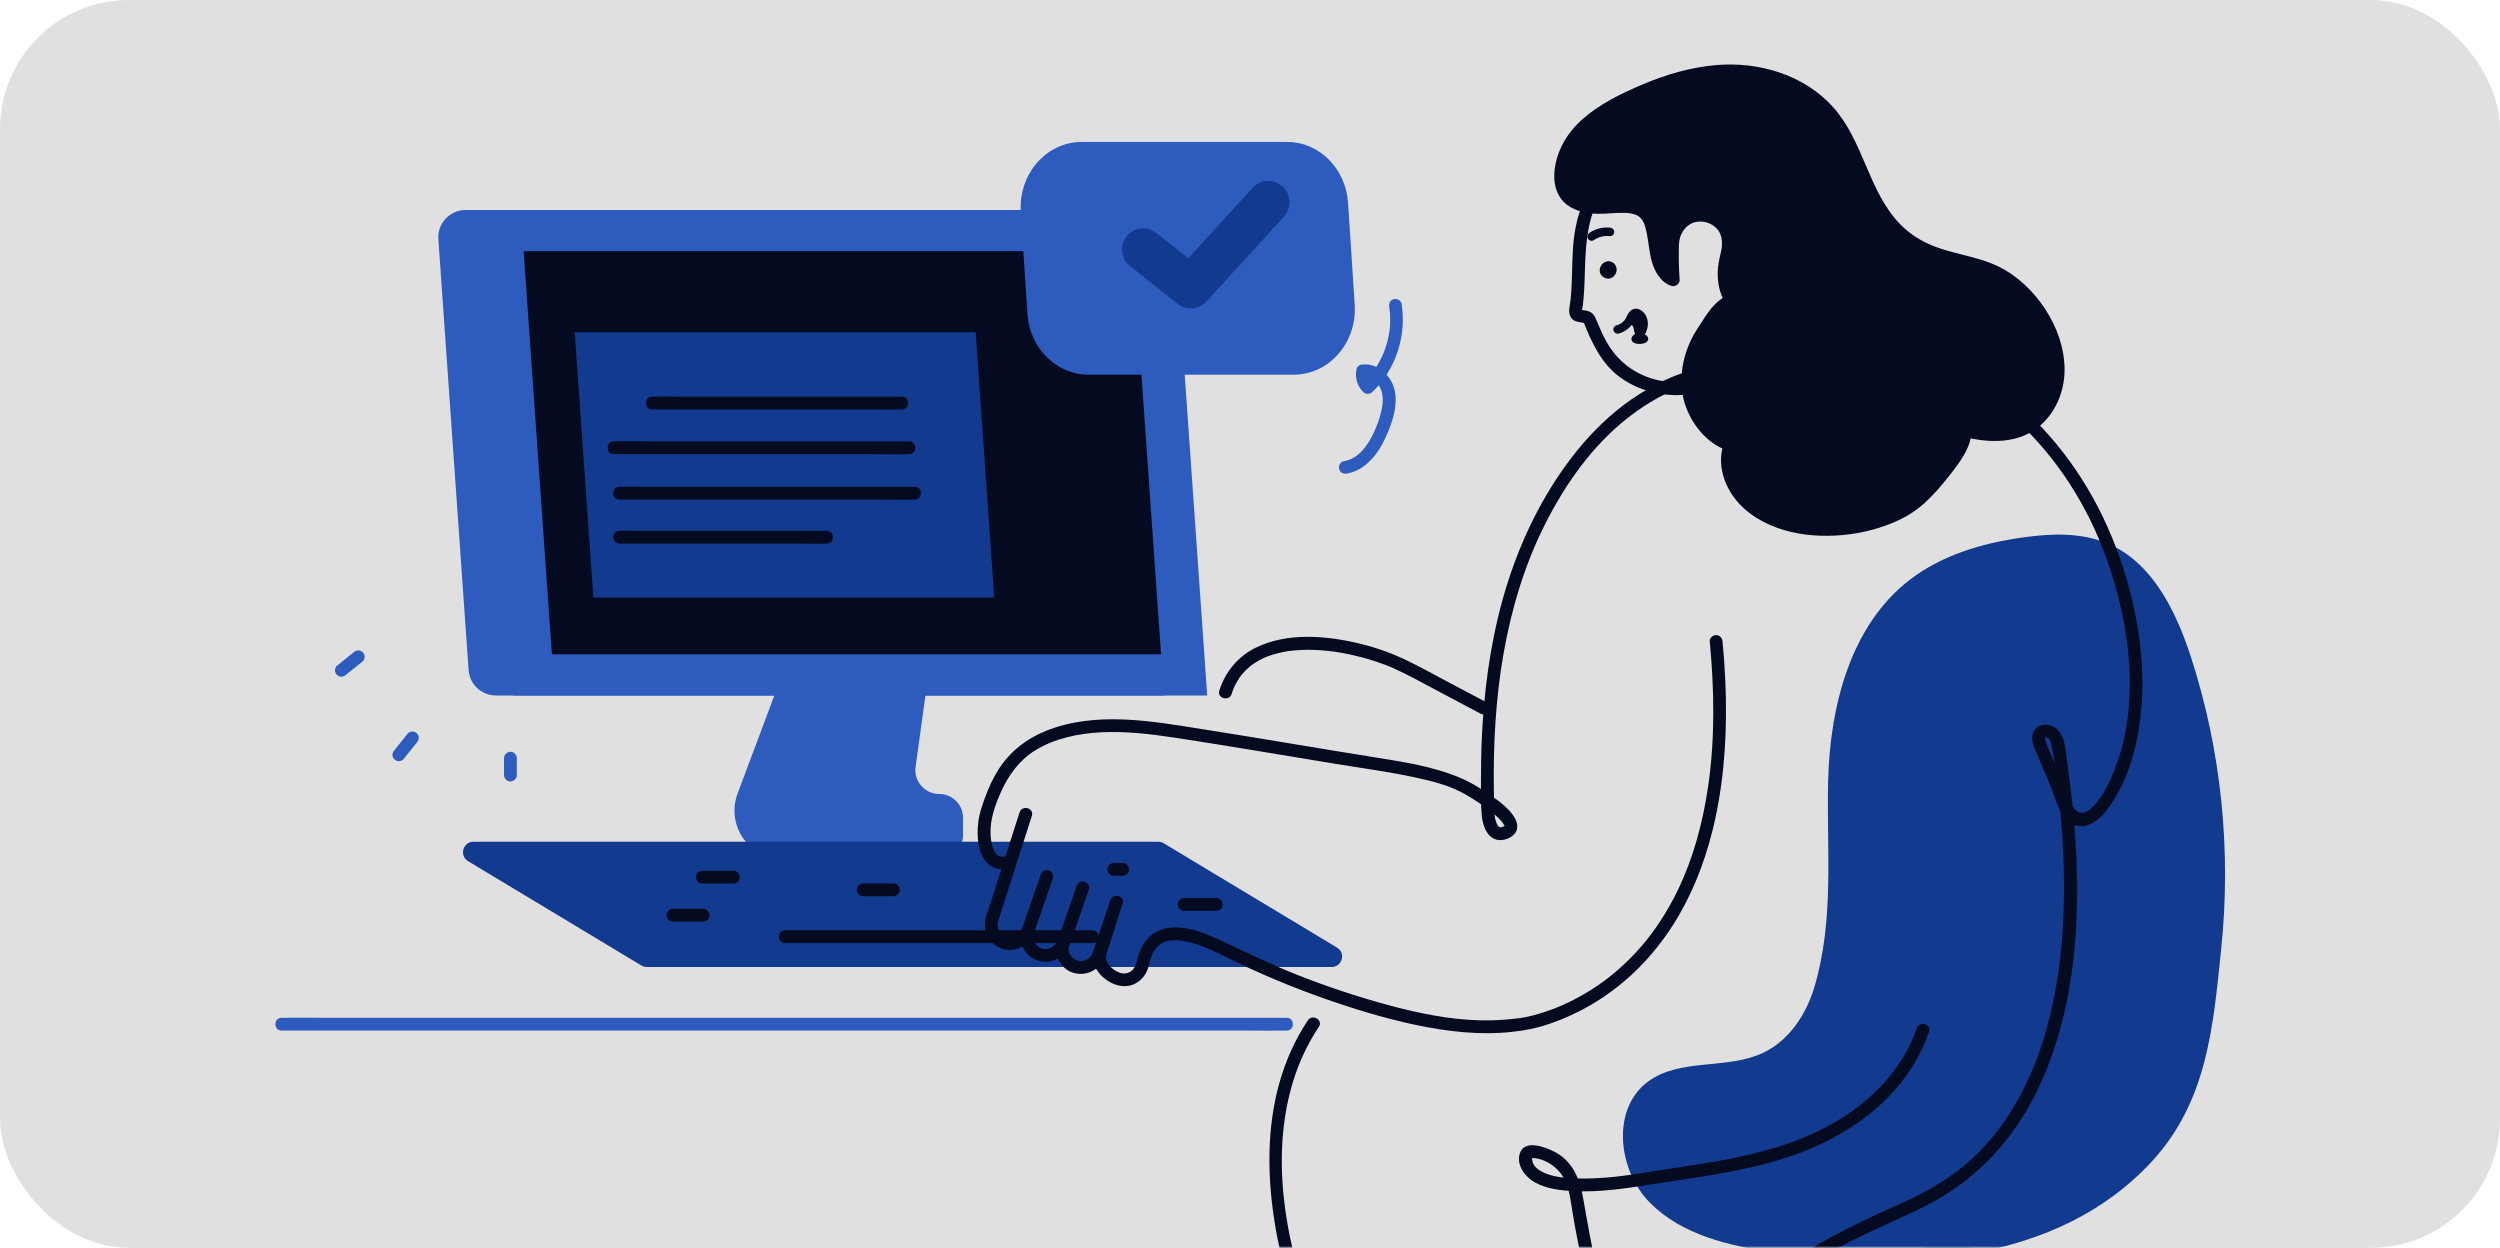
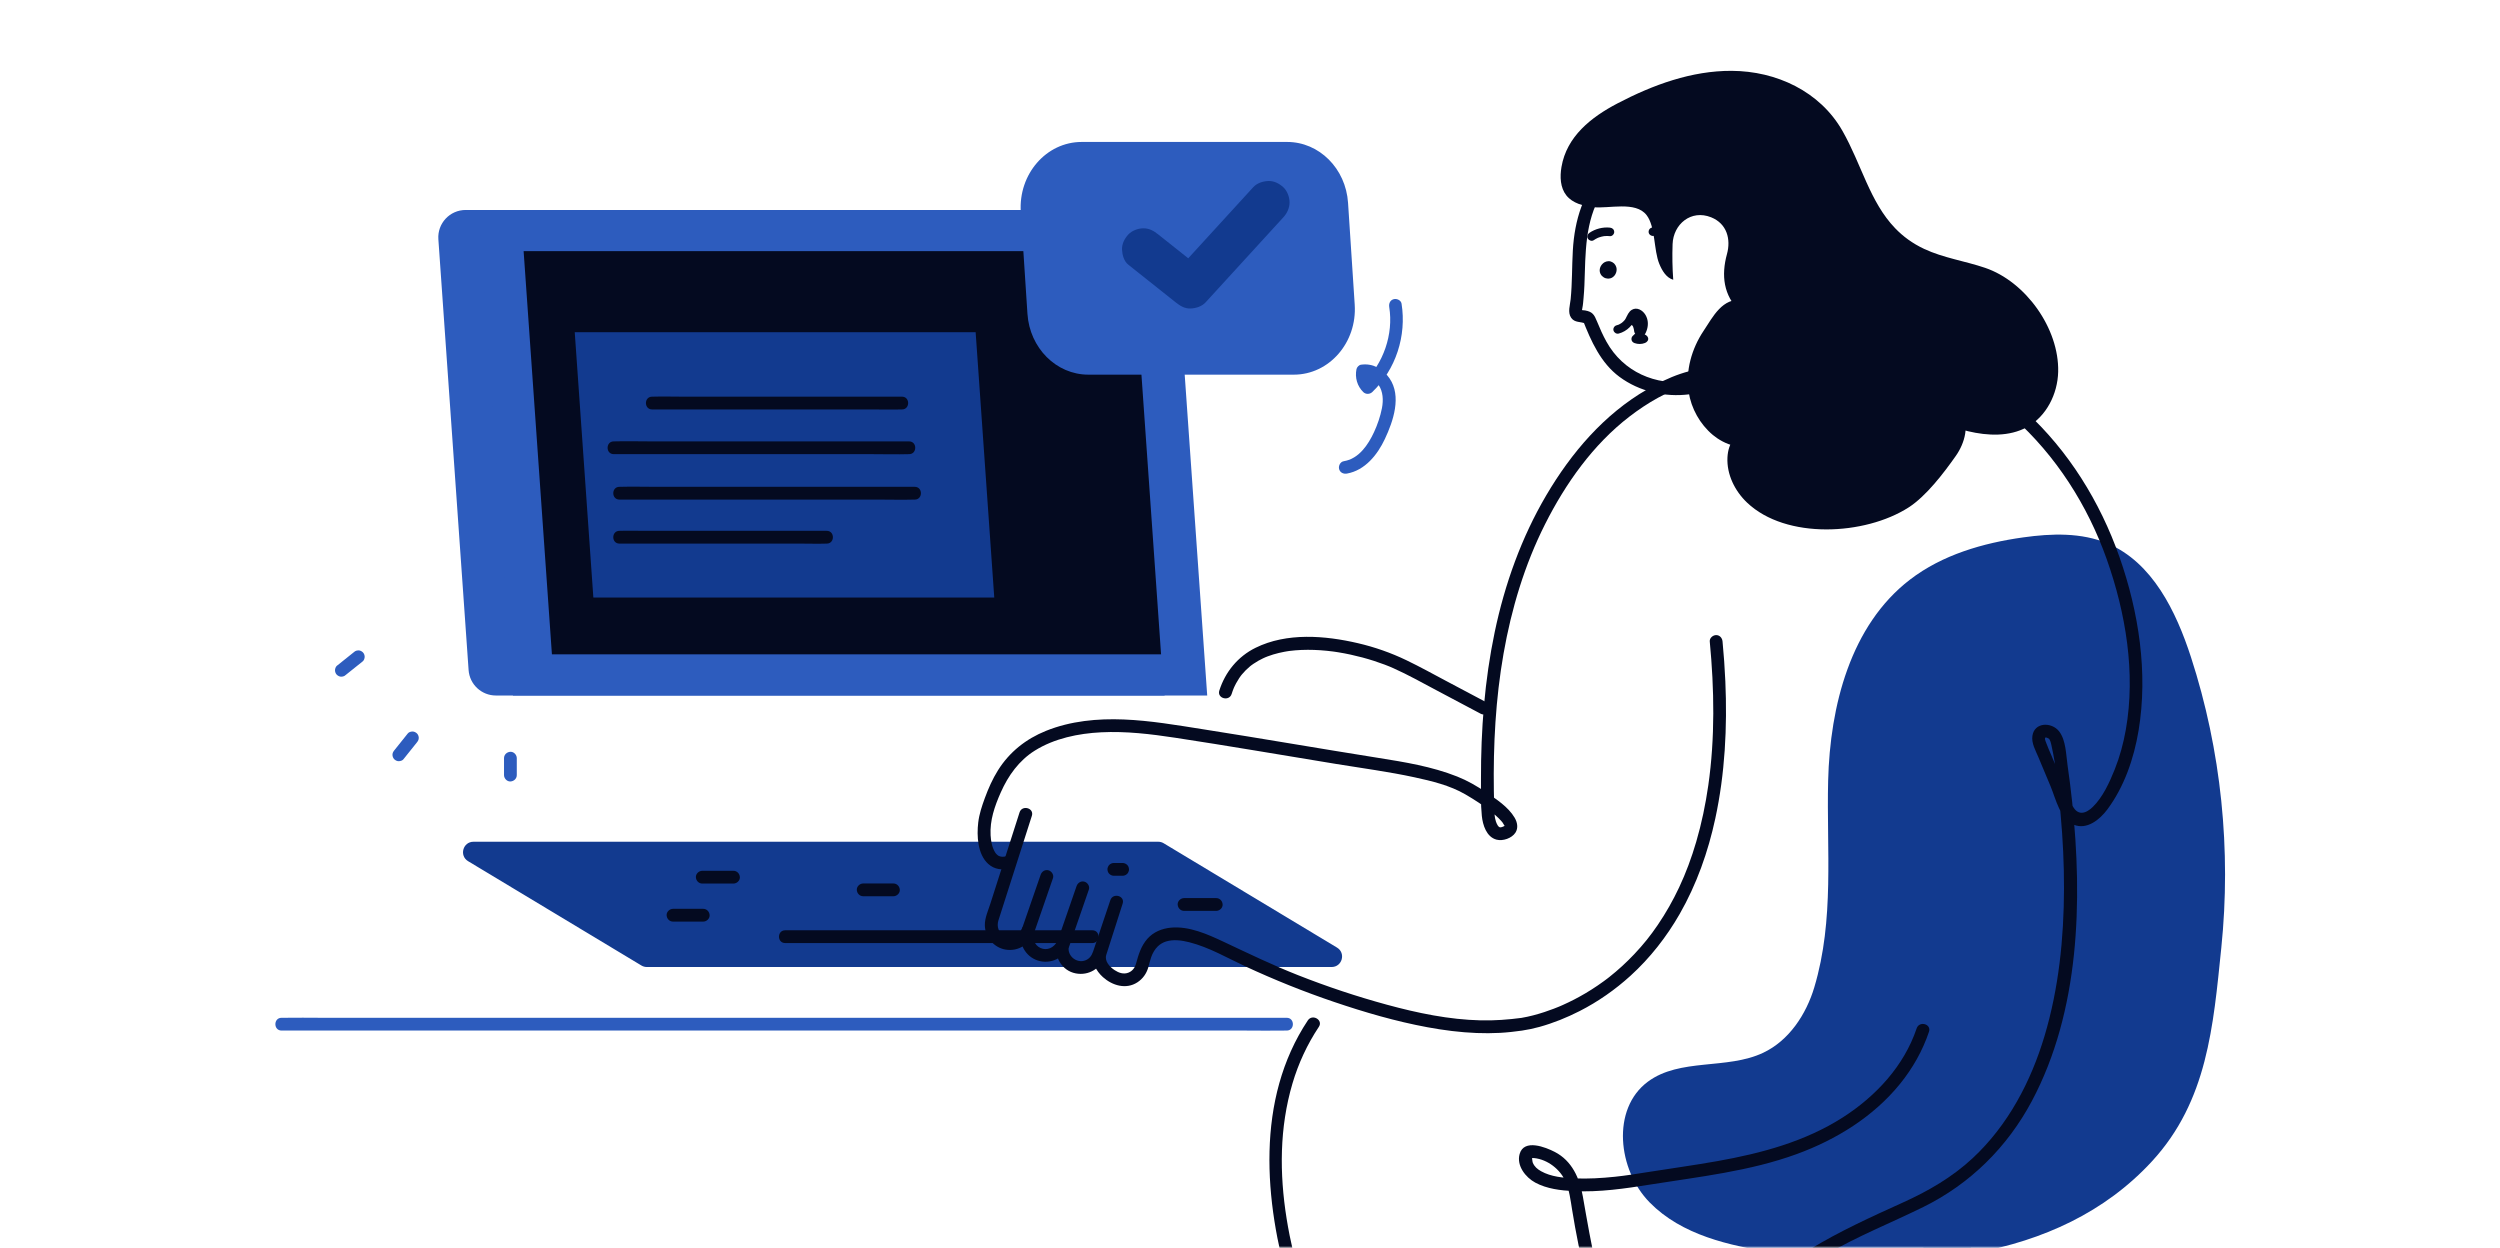
<svg xmlns="http://www.w3.org/2000/svg" width="581" height="290" viewBox="0 0 581 290" fill="none">
-   <rect width="581" height="290" rx="30" fill="#E0E0E0" />
  <mask id="mask0_300_561" style="mask-type:alpha" maskUnits="userSpaceOnUse" x="0" y="0" width="581" height="290">
    <rect width="581" height="290" rx="30" fill="#133A8F" />
  </mask>
  <g mask="url(#mask0_300_561)">
-     <path d="M185.75 146.196L171.398 184.467C170.927 185.723 170.686 187.053 170.686 188.395V188.395C170.686 194.572 175.694 199.581 181.872 199.581H218.268C221.327 199.581 223.807 197.101 223.807 194.042V190.055C223.807 186.996 221.327 184.516 218.268 184.516V184.516C214.909 184.516 212.323 181.55 212.782 178.222L217.2 146.196" fill="#2D5CBE" />
    <path d="M270.658 161.637H115.248C111.907 161.637 109.135 159.053 108.902 155.721L101.876 55.604C101.618 51.925 104.533 48.797 108.222 48.797H262.739L270.658 161.637V161.637Z" fill="#2D5CBE" />
    <path d="M280.556 161.637H119.215L111.296 48.797H272.638L280.556 161.637V161.637Z" fill="#2D5CBE" />
    <path d="M269.833 152.069H128.265L121.689 58.366H263.257L269.833 152.069V152.069Z" fill="#040A20" />
    <path d="M231.066 138.871H137.896L133.568 77.202H226.738L231.066 138.871V138.871Z" fill="#123A8F" />
    <path d="M300.683 87.07H252.931C245.482 87.07 239.301 80.892 238.779 72.923L237.231 49.268C236.655 40.468 243.157 32.99 251.383 32.99H299.135C306.585 32.99 312.765 39.169 313.287 47.138L314.835 70.793C315.411 79.592 308.909 87.07 300.683 87.07Z" fill="#2D5CBE" />
    <path d="M309.464 224.734H150.325C149.883 224.734 149.449 224.614 149.07 224.386L108.788 200.138C106.676 198.867 107.577 195.621 110.043 195.621H269.182C269.624 195.621 270.058 195.742 270.436 195.97L310.718 220.217C312.831 221.489 311.929 224.734 309.463 224.734H309.464Z" fill="#123A8F" />
    <path d="M509.178 152.709C516.23 174.414 518.565 197.604 516.229 220.295C514.349 238.557 513.017 255.837 500.167 269.837C478.136 293.842 442.188 295.522 412.341 291.088C401.859 289.531 390.802 287.009 383.38 279.446C375.958 271.882 374.446 257.728 382.946 251.4C390.413 245.839 401.341 248.647 409.758 244.667C415.755 241.831 419.745 235.792 421.648 229.436C426.352 213.721 424.465 197.532 424.861 181.434C425.29 164.042 430.078 145.303 443.876 134.706C451.388 128.936 460.823 126.202 470.203 124.887C476.792 123.963 483.737 123.724 489.86 126.327C500.214 130.73 505.701 142.008 509.178 152.709L509.178 152.709Z" fill="#123A8F" />
    <path d="M182.473 219.167H253.869C255.78 219.167 255.783 216.198 253.869 216.198H182.473C180.562 216.198 180.559 219.167 182.473 219.167V219.167Z" fill="#040A20" />
    <path d="M440.447 53.057C442.254 54.931 444.433 56.561 447.171 57.846C451.651 59.948 456.646 60.652 461.332 62.243C470.746 65.441 478.567 76.318 478.319 86.414C478.192 91.56 475.582 96.78 471.073 99.262C466.967 101.522 461.927 101.302 457.368 100.217C456.065 99.907 454.636 99.418 454.036 98.222C453.436 97.025 454.547 95.163 455.789 95.662C457.776 98.743 456.647 102.942 454.539 105.941C451.735 109.93 447.637 115.316 443.54 117.941C433.435 124.416 415.096 125.428 406.024 116.814C403.17 114.104 401.268 110.25 401.46 106.32C401.537 104.729 401.98 103.101 403.026 101.9C404.072 100.699 405.802 100.019 407.317 100.51C407.536 100.58 407.767 100.694 407.853 100.907C407.935 101.115 407.853 101.35 407.752 101.549C405.691 105.603 400.47 103.1 398.056 101.077C395.075 98.579 393.037 94.935 392.446 91.094C391.685 86.141 393.148 81.036 395.902 76.91C398.107 73.606 400.263 69.137 405.007 69.716C405.882 69.823 406.79 70.146 407.31 70.858C407.829 71.571 407.767 72.737 407.01 73.189C406.151 73.702 405.066 73.07 404.349 72.373C400.524 68.652 399.989 63.993 401.349 59.036C402.288 55.613 401.357 51.983 397.67 50.501C392.999 48.623 388.876 52.114 388.71 56.729C388.611 59.493 388.661 62.262 388.86 65.021C387.234 64.544 386.271 62.895 385.624 61.329C384.296 58.117 384.758 52.709 382.665 49.993C380.105 46.672 373.887 48.547 370.299 48.144C367.975 47.882 365.494 47.25 364.033 45.424C362.589 43.619 362.499 41.075 362.888 38.797C364.097 31.704 369.791 27.23 375.886 24.038C384.122 19.725 393.142 16.417 402.438 16.464C412.812 16.516 422.949 21.219 428.181 30.407C432.614 38.194 434.538 46.93 440.447 53.057V53.057Z" fill="#040A20" />
-     <path d="M439.397 54.107C441.621 56.395 444.278 58.215 447.206 59.48C450.364 60.844 453.7 61.632 457.013 62.514C459.905 63.284 462.434 64.052 464.935 65.604C467.188 67.003 469.135 68.763 470.885 70.835C474.217 74.779 476.596 79.987 476.821 85.079C477.05 90.269 474.758 95.726 469.969 98.168C466.986 99.688 463.39 99.773 460.142 99.259C458.689 99.029 456.891 98.833 455.76 98.015C455.648 97.934 455.415 97.712 455.318 97.472C455.441 97.777 455.346 97.196 455.355 97.559C455.353 97.47 455.433 97.126 455.356 97.401C455.369 97.355 455.539 96.979 455.4 97.233C455.442 97.152 455.49 97.074 455.542 96.999C455.446 97.122 455.455 97.122 455.568 96.998L455.467 97.071C455.617 96.988 455.609 96.984 455.444 97.06C455.854 97.144 454.954 96.944 455.395 97.093L454.507 96.411C455.26 97.617 455.47 99.002 455.282 100.347C455.055 101.966 454.401 103.455 453.515 104.811C451.703 107.583 449.595 110.247 447.338 112.667C445.241 114.916 443.035 116.708 440.28 118.075C439.992 118.218 439.701 118.356 439.408 118.49C439.271 118.552 439.134 118.613 438.996 118.673C438.927 118.704 438.858 118.734 438.789 118.764C438.935 118.701 438.788 118.764 438.725 118.79C438.085 119.055 437.437 119.298 436.782 119.523C435.458 119.977 434.108 120.352 432.741 120.655C427.34 121.851 421.404 121.937 416.034 120.5C413.396 119.793 411.218 118.88 408.939 117.292C408.371 116.897 408.144 116.724 407.561 116.209C406.966 115.685 406.407 115.12 405.895 114.515C404.897 113.335 404.077 111.931 403.575 110.483C402.709 107.988 402.277 103.775 404.939 102.224C405.464 101.918 406.125 101.765 406.582 101.851C406.657 101.866 406.763 101.918 406.838 101.917C407.315 101.904 406.216 100.998 406.47 100.799C406.369 100.878 406.27 101.155 406.196 101.272C406.156 101.334 406.114 101.397 406.069 101.455C406.089 101.43 406.188 101.311 406.078 101.432C405.957 101.568 405.83 101.692 405.693 101.813C405.565 101.925 405.716 101.794 405.736 101.78C405.683 101.816 405.631 101.853 405.576 101.885C405.467 101.948 405.357 102.008 405.245 102.066C405.048 102.167 405.465 101.996 405.254 102.059C405.194 102.077 405.136 102.099 405.076 102.117C404.936 102.159 404.794 102.188 404.65 102.217C404.479 102.251 404.714 102.21 404.733 102.208C404.648 102.215 404.564 102.223 404.479 102.227C404.35 102.233 404.221 102.234 404.092 102.231C403.961 102.227 403.83 102.215 403.699 102.206C403.41 102.187 403.636 102.198 403.697 102.208C403.608 102.193 403.519 102.178 403.431 102.16C403.138 102.102 402.849 102.026 402.565 101.936C402.432 101.894 402.299 101.849 402.168 101.801C402.102 101.777 402.036 101.751 401.97 101.728C401.719 101.638 402.016 101.753 401.869 101.689C401.319 101.448 400.787 101.165 400.276 100.849C400.034 100.701 399.797 100.544 399.566 100.38C399.465 100.308 399.365 100.234 399.265 100.16C399.529 100.356 399.171 100.082 399.106 100.028C398.455 99.484 397.851 98.884 397.298 98.242C395.233 95.849 393.971 92.744 393.767 89.584C393.543 86.105 394.404 82.625 396.044 79.56C396.754 78.235 397.615 76.989 398.431 75.727C398.803 75.153 399.185 74.586 399.59 74.035C399.663 73.935 399.807 73.749 400.009 73.51C400.231 73.248 400.462 72.993 400.706 72.751C401.588 71.875 402.372 71.355 403.645 71.169C403.42 71.202 403.794 71.162 403.86 71.159C404.019 71.15 404.179 71.148 404.338 71.152C404.763 71.162 404.893 71.169 405.311 71.283C405.586 71.358 405.812 71.451 405.968 71.585C406.034 71.641 406.094 71.706 406.151 71.771C406.118 71.733 406.087 71.682 406.144 71.796C406.174 71.857 406.154 71.858 406.161 71.901C406.168 71.939 406.17 71.928 406.176 71.968C406.16 71.871 406.201 71.998 406.131 72.046C406.113 72.058 406.257 71.913 406.26 71.907C406.316 71.808 406.434 71.971 406.208 71.888C406.328 71.932 405.996 71.773 405.969 71.757C405.343 71.409 404.81 70.753 404.348 70.179C403.404 69.006 402.796 67.719 402.446 66.277C402.112 64.901 402.077 63.406 402.267 61.879C402.442 60.466 403.013 58.849 403.143 57.319C403.404 54.237 402.019 51.177 399.284 49.633C396.41 48.012 392.931 48.156 390.333 50.22C389.139 51.169 388.295 52.476 387.763 53.894C387.15 55.529 387.187 57.313 387.177 59.033C387.166 61.031 387.235 63.028 387.375 65.021C388.002 64.544 388.628 64.067 389.255 63.589C389.089 63.536 388.946 63.475 388.711 63.322C388.578 63.236 388.448 63.121 388.255 62.917C387.938 62.582 387.675 62.164 387.415 61.674C386.964 60.825 386.679 59.937 386.465 58.909C386.008 56.718 385.905 54.459 385.319 52.294C384.768 50.254 383.701 48.313 381.715 47.38C379.742 46.453 377.507 46.426 375.37 46.532C373.502 46.624 371.451 46.862 369.704 46.577C367.581 46.23 365.368 45.497 364.573 43.424C363.753 41.286 364.228 38.766 364.982 36.632C365.649 34.742 366.874 32.863 368.256 31.372C371.487 27.884 375.783 25.632 380.1 23.592C385.155 21.205 390.492 19.322 396.026 18.436C405.346 16.943 415.363 18.863 422.328 25.38C429.688 32.266 431.088 43.102 436.928 51.129C437.688 52.173 438.504 53.174 439.397 54.107C440.72 55.491 442.818 53.389 441.496 52.008C434.18 44.358 433.101 32.84 426.073 24.963C419.315 17.39 408.825 14.294 398.913 15.118C392.927 15.616 387.162 17.326 381.651 19.662C376.815 21.712 371.915 24.091 367.924 27.564C364.181 30.822 361.527 35.276 361.227 40.302C361.057 43.149 361.937 45.955 364.301 47.686C366.251 49.114 368.947 49.654 371.325 49.687C373.409 49.717 375.482 49.396 377.567 49.47C378.608 49.507 379.137 49.566 380.191 49.935C380.781 50.142 381.378 50.646 381.773 51.328C382.072 51.845 382.102 51.946 382.276 52.478C382.443 52.988 382.572 53.511 382.682 54.036C382.925 55.203 383.072 56.389 383.242 57.569C383.57 59.837 384.039 62.147 385.389 64.059C386.176 65.173 387.151 66.03 388.465 66.453C389.34 66.734 390.411 65.965 390.345 65.021C390.231 63.411 390.163 61.799 390.149 60.186C390.142 59.417 390.146 58.649 390.162 57.881C390.175 57.261 390.193 56.375 390.266 55.983C390.315 55.721 390.376 55.461 390.452 55.205C390.496 55.054 390.546 54.905 390.599 54.757C390.7 54.477 390.651 54.613 390.624 54.678C390.732 54.419 390.865 54.168 391.008 53.925C391.072 53.816 391.138 53.708 391.208 53.603C391.218 53.587 391.474 53.228 391.33 53.416C391.628 53.028 391.989 52.664 392.375 52.365C392.158 52.533 392.549 52.253 392.551 52.252C392.654 52.184 392.759 52.121 392.865 52.06C392.971 51.999 393.08 51.943 393.189 51.886C393.479 51.736 393.094 51.903 393.375 51.8C395.197 51.138 397.388 51.544 398.828 52.974C399.493 53.635 399.84 54.294 400.07 55.287C400.232 55.989 400.222 57.267 400.067 58.018C399.794 59.343 399.44 60.618 399.287 61.97C399.138 63.279 399.172 64.58 399.359 65.883C399.737 68.507 400.964 70.911 402.749 72.858C403.722 73.918 405.006 74.967 406.537 74.845C408.154 74.715 409.255 73.265 409.115 71.679C408.834 68.494 404.981 67.778 402.42 68.393C400.153 68.937 398.472 70.613 397.116 72.415C396.478 73.263 395.91 74.159 395.339 75.053C394.667 76.104 393.966 77.133 393.386 78.24C390.731 83.312 389.814 89.511 391.951 94.937C393.705 99.391 397.25 103.493 401.975 104.86C404.06 105.463 406.444 105.312 408.038 103.685C409.07 102.63 410.034 100.817 408.685 99.605C407.581 98.614 405.641 98.727 404.352 99.233C401.432 100.38 400.122 103.345 399.975 106.32C399.837 109.104 400.688 111.92 402.114 114.294C404.585 118.408 408.713 121.142 413.164 122.719C417.46 124.241 422.152 124.712 426.687 124.458C431.311 124.2 435.886 123.205 440.148 121.387C442.189 120.517 444.123 119.447 445.875 118.081C448.025 116.404 449.883 114.377 451.61 112.275C453.302 110.215 455.066 108.06 456.422 105.757C457.834 103.359 458.616 100.529 458.16 97.751C457.949 96.472 457.351 94.474 455.929 94.16C454.429 93.828 453.147 94.882 452.626 96.214C452.11 97.534 452.49 98.931 453.46 99.932C454.383 100.885 455.714 101.345 456.973 101.649C462.433 102.965 468.754 103.053 473.423 99.49C477.586 96.313 479.815 91.097 479.809 85.915C479.803 80.937 478.033 76.007 475.328 71.87C472.615 67.721 468.861 64.077 464.373 61.904C459.152 59.376 453.17 59.024 447.92 56.564C445.508 55.434 443.352 53.917 441.496 52.008C440.162 50.635 438.063 52.736 439.397 54.107L439.397 54.107Z" fill="#040A20" />
    <path d="M233.922 198.975C233.219 199.148 232.773 199.187 232.164 198.941C231.924 198.844 231.495 198.466 231.274 198.11C230.57 196.981 230.289 195.503 230.215 194.123C230.028 190.653 231.129 187.419 232.594 184.123C234.323 180.233 236.819 176.748 240.467 174.458C245.026 171.594 250.612 170.452 255.925 170.187C261.68 169.9 267.432 170.588 273.112 171.451C279.219 172.379 285.317 173.371 291.412 174.375C297.786 175.425 304.157 176.498 310.531 177.544C316.603 178.541 322.732 179.342 328.748 180.648C332.727 181.512 336.963 182.531 340.516 184.592C342.654 185.833 344.906 187.291 346.706 188.754C347.248 189.194 347.778 189.652 348.275 190.144C348.474 190.341 348.669 190.543 348.856 190.753C348.943 190.851 349.028 190.951 349.112 191.052C349.257 191.227 348.981 190.871 349.111 191.047C349.158 191.111 349.206 191.174 349.25 191.241C349.371 191.426 349.48 191.613 349.587 191.806C349.753 192.104 349.528 191.619 349.605 191.855C349.627 191.921 349.744 192.25 349.658 192C349.569 191.739 349.634 192.054 349.649 192.089C349.685 192.174 349.647 191.698 349.64 192.039C349.642 191.919 349.702 191.728 349.652 191.968C349.718 191.648 349.843 191.922 349.629 191.959C349.593 191.965 349.88 191.857 349.564 191.985C349.455 192.029 349.264 192.131 349.495 192.035C349.263 192.131 348.917 192.282 348.666 192.277C348.182 192.265 347.821 191.416 347.656 190.934C347.309 189.916 347.296 188.89 347.263 187.825C347.221 186.497 347.191 185.168 347.171 183.839C347.014 173.152 347.576 162.412 349.428 151.874C351.254 141.484 354.312 131.264 359.07 121.827C363.846 112.355 370.201 103.346 378.668 96.826C382.809 93.638 387.543 90.872 392.562 89.339C395.005 88.593 397.501 88.368 400.042 88.591C402.381 88.796 404.672 89.363 406.975 89.798C409.49 90.274 412.03 90.602 414.594 90.572C416.503 90.55 416.509 87.58 414.594 87.603C409.272 87.665 404.241 85.774 398.955 85.55C393.202 85.307 387.682 87.675 382.789 90.501C372.796 96.272 365.166 105.232 359.368 115.082C353.586 124.903 349.703 135.765 347.37 146.899C345.018 158.121 344.151 169.623 344.178 181.076C344.185 183.897 344.092 186.799 344.376 189.608C344.589 191.729 345.453 194.517 347.791 195.134C349.269 195.523 351.345 194.816 352.192 193.501C352.896 192.408 352.622 191.084 351.998 190.028C350.521 187.53 347.729 185.712 345.376 184.132C343.208 182.677 341.057 181.419 338.625 180.457C332.729 178.125 326.429 177.104 320.198 176.114C313.408 175.036 306.627 173.908 299.845 172.779C293.085 171.654 286.322 170.541 279.552 169.475C273.458 168.517 267.351 167.458 261.176 167.207C255.065 166.957 248.799 167.549 243.086 169.852C238.436 171.727 234.602 174.757 231.927 179.023C230.663 181.039 229.695 183.236 228.878 185.467C228.199 187.321 227.573 189.181 227.341 191.147C226.976 194.242 227.178 198.522 229.664 200.774C231.077 202.053 232.904 202.284 234.711 201.838C236.566 201.381 235.78 198.517 233.922 198.975V198.975L233.922 198.975Z" fill="#040A20" />
    <path d="M236.942 188.805C235.584 193.053 234.226 197.3 232.868 201.547C231.969 204.356 231.071 207.165 230.173 209.974C229.672 211.54 228.851 213.34 228.876 215.012C228.918 217.775 230.987 220.26 233.735 220.694C236.667 221.158 239.305 219.46 240.298 216.708C239.343 216.445 238.389 216.182 237.434 215.918C236.584 218.727 237.921 221.829 240.634 223.018C243.471 224.261 246.844 223.067 248.239 220.288C247.334 219.907 246.429 219.525 245.525 219.144C244.904 222.272 246.732 225.589 250.001 226.216C253.005 226.793 255.771 225.1 256.79 222.256C257.827 219.363 258.747 216.423 259.725 213.51C260.118 212.338 260.511 211.166 260.904 209.994C259.95 209.731 258.995 209.467 258.041 209.204C257.169 211.931 256.298 214.658 255.427 217.385C255.014 218.677 254.576 219.963 254.188 221.262C253.533 223.455 254.708 225.635 256.324 227.086C258.507 229.045 261.697 230.01 264.332 228.291C265.576 227.479 266.438 226.275 266.85 224.852C267.085 224.039 267.257 223.211 267.545 222.414C267.893 221.449 268.393 220.598 269.086 219.923C269.6 219.422 270.321 219.007 270.965 218.807C272.671 218.278 274.565 218.514 276.392 218.978C280.996 220.148 285.166 222.604 289.459 224.6C296.164 227.717 303.038 230.477 310.041 232.848C317.135 235.25 324.383 237.373 331.755 238.734C335.518 239.43 339.332 239.92 343.158 240.071C344.969 240.142 346.784 240.136 348.594 240.039C350.261 239.949 352.293 239.722 353.693 239.514C355.074 239.309 356.428 239.025 357.775 238.651C360.996 237.756 364.126 236.491 367.103 234.974C371.387 232.79 375.367 230.001 378.926 226.769C383.469 222.642 387.306 217.733 390.356 212.413C394.301 205.531 396.97 197.949 398.638 190.21C400.889 179.771 401.434 169.003 400.971 158.354C400.836 155.258 400.612 152.166 400.318 149.08C400.242 148.282 399.69 147.595 398.834 147.595C398.09 147.595 397.272 148.277 397.349 149.08C398.405 160.174 398.591 171.462 397.007 182.517C396.372 186.949 395.459 191.344 394.2 195.641C393.117 199.338 391.811 202.875 390.23 206.231C388.796 209.274 387.136 212.213 385.239 214.993C383.553 217.465 381.964 219.46 379.813 221.738C378.004 223.654 376.058 225.44 373.989 227.072C373.863 227.172 373.736 227.271 373.609 227.369C373.87 227.167 373.586 227.386 373.488 227.461C373.236 227.65 372.984 227.839 372.73 228.025C372.262 228.367 371.788 228.702 371.309 229.028C370.372 229.667 369.415 230.275 368.439 230.852C366.73 231.861 364.965 232.773 363.152 233.579C362.962 233.663 362.772 233.746 362.582 233.828C362.384 233.914 362.331 233.934 362.587 233.827C362.471 233.875 362.356 233.924 362.241 233.972C361.862 234.127 361.482 234.279 361.099 234.425C360.384 234.699 359.663 234.957 358.936 235.196C357.198 235.767 355.425 236.243 353.62 236.55C353.296 236.605 353.253 236.603 353.697 236.544C350.508 236.966 347.338 237.208 344.118 237.132C336.724 236.956 329.44 235.436 322.326 233.497C315.31 231.586 308.4 229.284 301.635 226.618C295.753 224.3 290.095 221.563 284.381 218.875C280.647 217.119 276.342 215.185 272.109 215.587C270.033 215.784 268.045 216.593 266.644 218.184C265.198 219.826 264.593 221.825 264.032 223.89C263.766 224.87 263.2 225.684 262.215 226.056C261.099 226.478 260.004 226.09 259.054 225.47C257.871 224.697 256.637 223.349 257.102 221.892C258.101 218.765 259.1 215.638 260.1 212.511C260.368 211.672 260.636 210.833 260.904 209.994C261.489 208.165 258.645 207.402 258.041 209.204C257.257 211.54 256.474 213.875 255.69 216.211C255.22 217.613 254.749 219.014 254.279 220.416C253.944 221.415 253.678 222.368 252.706 222.961C250.605 224.241 247.91 222.342 248.388 219.933C248.696 218.381 246.475 217.194 245.674 218.789C244.953 220.227 243.32 221.03 241.781 220.299C240.4 219.642 239.87 218.119 240.298 216.708C240.858 214.857 238.074 214.143 237.434 215.918C236.863 217.502 234.984 218.275 233.466 217.534C232.086 216.86 231.593 215.346 232.022 213.934C232.428 212.598 232.873 211.273 233.298 209.943C235.006 204.603 236.714 199.263 238.421 193.923C238.883 192.48 239.344 191.037 239.805 189.595C240.389 187.77 237.523 186.989 236.942 188.805V188.805H236.942Z" fill="#040A20" />
    <path d="M248.497 219.907C249.827 216.059 251.158 212.211 252.488 208.364C252.677 207.818 252.866 207.272 253.054 206.726C253.316 205.968 252.755 205.102 252.017 204.899C251.201 204.675 250.454 205.176 250.191 205.936C248.861 209.784 247.53 213.632 246.2 217.48C246.011 218.026 245.822 218.572 245.633 219.118C245.371 219.876 245.933 220.741 246.67 220.944C247.487 221.169 248.234 220.668 248.497 219.907V219.907V219.907Z" fill="#040A20" />
    <path d="M240.151 217.269C241.482 213.421 242.812 209.573 244.143 205.725C244.332 205.179 244.52 204.633 244.709 204.087C244.971 203.329 244.41 202.464 243.672 202.261C242.856 202.037 242.109 202.537 241.846 203.298C240.515 207.146 239.185 210.994 237.854 214.842C237.666 215.387 237.477 215.933 237.288 216.479C237.026 217.237 237.587 218.103 238.325 218.306C239.141 218.53 239.888 218.029 240.151 217.269V217.269V217.269Z" fill="#040A20" />
    <path d="M345.607 163.305C342.448 161.63 339.288 159.954 336.128 158.278C333.05 156.646 329.996 154.951 326.855 153.44C323.257 151.709 319.492 150.389 315.605 149.481C307.949 147.691 299.054 146.964 291.787 150.55C287.687 152.574 284.75 156.146 283.372 160.486C282.792 162.312 285.658 163.093 286.235 161.276C286.387 160.798 286.554 160.325 286.747 159.861C286.638 160.124 286.752 159.854 286.781 159.789C286.828 159.69 286.872 159.59 286.919 159.491C287.03 159.257 287.146 159.026 287.269 158.798C287.488 158.391 287.726 157.995 287.982 157.61C288.097 157.439 288.215 157.27 288.336 157.104C288.366 157.064 288.618 156.741 288.4 157.015C288.475 156.92 288.551 156.825 288.629 156.732C289.189 156.057 289.814 155.435 290.489 154.875C290.581 154.799 290.673 154.725 290.766 154.651C290.725 154.684 290.525 154.826 290.748 154.666C290.924 154.539 291.098 154.409 291.278 154.286C291.654 154.028 292.042 153.787 292.439 153.562C292.787 153.365 293.142 153.181 293.503 153.009C293.721 152.905 293.941 152.806 294.163 152.71C293.848 152.846 294.494 152.582 294.599 152.542C295.449 152.221 296.322 151.959 297.206 151.746C297.616 151.648 298.029 151.56 298.444 151.482C298.654 151.443 298.864 151.406 299.074 151.371C299.201 151.351 299.328 151.331 299.455 151.312C299.54 151.299 299.625 151.287 299.71 151.275C299.55 151.296 299.526 151.299 299.636 151.285C300.568 151.165 301.505 151.088 302.444 151.049C304.413 150.967 306.388 151.046 308.349 151.242C308.842 151.292 309.335 151.35 309.827 151.413C309.519 151.373 310.142 151.458 310.236 151.471C310.502 151.51 310.769 151.552 311.035 151.595C312 151.751 312.962 151.934 313.918 152.142C315.743 152.538 317.549 153.022 319.326 153.595C320.146 153.859 320.96 154.142 321.766 154.447C322.112 154.578 322.456 154.714 322.8 154.853C322.913 154.899 323.391 155.099 323.04 154.95C323.304 155.063 323.567 155.177 323.83 155.294C327.236 156.817 330.502 158.653 333.796 160.4C337.234 162.223 340.671 164.046 344.108 165.869C344.817 166.245 345.723 166.049 346.14 165.337C346.533 164.665 346.318 163.682 345.607 163.305V163.305L345.607 163.305Z" fill="#040A20" />
    <path d="M445.432 238.99C442.498 247.725 435.968 254.746 428.311 259.659C419.5 265.312 409.331 268.023 399.12 269.844C393.613 270.826 388.067 271.572 382.543 272.456C380.053 272.854 377.754 273.223 375.292 273.479C372.195 273.802 369.069 273.988 365.956 273.857C363.352 273.747 360.422 273.481 358.141 272.189C357.261 271.69 356.613 271.148 356.222 270.213C356.113 269.952 356.098 269.31 356.015 268.945C356.04 269.053 355.906 269.166 355.805 269.181C355.982 269.155 356.211 269.104 356.549 269.139C359.677 269.465 362.607 271.76 363.835 274.581C364.724 276.622 364.994 278.886 365.344 281.063C365.785 283.81 366.283 286.547 366.835 289.274C367.938 294.715 369.255 300.112 370.758 305.457C376.88 327.216 386.032 348.05 396.61 367.987C399.356 373.161 402.179 378.292 404.986 383.433C407.605 388.23 410.168 393.03 413.096 397.649C415.817 401.939 418.636 406.186 420.918 410.733C423.044 414.97 425.029 419.871 424.736 424.699C424.454 429.344 421.802 433.473 418.81 436.875C415.423 440.727 411.49 444.131 407.356 447.157C398.896 453.347 389.478 458.066 380.013 462.501C374.88 464.905 366.283 468.037 361.893 462.548C360.825 461.213 360.277 459.522 360.014 457.854C359.587 455.145 359.701 452.299 359.85 449.571C360.169 443.738 361.117 437.936 361.012 432.082C360.83 421.957 357.201 412.405 352.554 403.539C347.823 394.514 342.259 385.956 337.475 376.956C331.973 366.606 326.725 356.121 321.737 345.513C316.803 335.019 311.992 324.428 307.782 313.62C300.299 294.412 294.338 272.278 300.359 251.835C301.741 247.144 303.796 242.713 306.502 238.638C307.562 237.042 304.991 235.553 303.938 237.14C291.745 255.502 293.801 279.187 299.726 299.366C303.107 310.884 307.863 321.952 312.727 332.907C317.69 344.086 322.94 355.138 328.47 366.049C331.235 371.503 334.064 376.927 336.973 382.306C339.437 386.863 342.131 391.289 344.761 395.751C350.01 404.658 355.158 413.895 357.189 424.143C358.315 429.827 358.107 435.528 357.58 441.267C357.049 447.06 356.137 453.157 357.202 458.942C357.849 462.451 359.858 465.678 363.154 467.229C366.362 468.739 370.017 468.707 373.432 468.02C377.787 467.144 381.782 464.966 385.747 463.054C390.675 460.677 395.549 458.174 400.253 455.376C404.921 452.599 409.413 449.516 413.581 446.028C417.514 442.737 421.337 439.064 424.162 434.754C426.923 430.539 428.268 425.692 427.467 420.674C426.649 415.55 424.401 410.714 421.875 406.226C419.266 401.59 416.24 397.21 413.49 392.659C410.47 387.664 407.819 382.429 405.021 377.307C393.525 356.266 382.978 334.773 375.762 311.845C374.013 306.287 372.456 300.668 371.123 294.996C369.803 289.377 368.851 283.717 367.849 278.037C367.104 273.816 365.333 269.78 361.346 267.716C359.201 266.606 354.172 264.6 353.162 268.188C352.396 270.911 354.553 273.627 356.797 274.838C359.493 276.293 362.707 276.671 365.72 276.816C371.702 277.103 377.647 276.225 383.536 275.287C394.97 273.465 406.625 272.2 417.567 268.204C426.723 264.86 435.393 259.522 441.576 251.878C444.51 248.251 446.808 244.207 448.296 239.78C448.906 237.964 446.039 237.185 445.432 238.99V238.99H445.432Z" fill="#040A20" />
    <path d="M293.845 318.122C285.208 328.599 278.928 340.766 270.828 351.637C266.854 356.97 262.365 362.191 256.869 366.011C250.243 370.616 242.426 373.006 234.928 375.761C231.26 377.109 227.567 378.523 224.11 380.358C221.177 381.916 218.562 384.137 217.832 387.524C216.441 393.98 220.741 400.235 225.267 404.36C229.999 408.674 235.63 411.802 240.746 415.61C247.156 420.381 253.669 425.033 260.973 428.357C268 431.556 276.494 434.61 284.053 431.441C290.12 428.897 294.245 423.603 297.876 418.337C307.476 404.412 318.232 391.36 329.282 378.566C352.034 352.221 376.227 326.821 403.876 305.542C410.458 300.477 417.279 295.703 424.454 291.513C431.725 287.267 439.468 284.209 446.996 280.497C457.879 275.131 466.51 266.58 472.205 255.882C483.338 234.964 484.004 209.436 481.571 186.38C481.273 183.556 480.916 180.738 480.509 177.927C480.147 175.421 480.143 172.034 478.542 169.972C476.827 167.765 472.804 167.777 472.33 171.011C472.078 172.723 473.07 174.411 473.708 175.935C474.661 178.213 475.614 180.491 476.566 182.769C477.749 185.597 478.758 190.343 481.919 191.657C484.991 192.935 487.991 190.464 489.725 188.142C493.68 182.847 495.933 176.236 497.007 169.771C499.238 156.341 497.042 142.2 492.565 129.446C488.065 116.627 480.71 104.737 470.647 95.539C465.621 90.945 459.948 87.027 453.778 84.135C450.691 82.689 447.492 81.471 444.21 80.544C441.275 79.716 438.291 79.018 435.506 77.742C429.621 75.048 426.701 70.181 426.29 63.77C426.026 59.65 426.409 55.522 425.535 51.451C424.862 48.316 423.58 45.277 421.864 42.571C414.742 31.339 401.383 26.525 388.66 29.951C382.684 31.559 377.027 34.786 372.82 39.353C367.932 44.66 365.94 51.085 365.527 58.192C365.307 61.974 365.396 65.772 365.02 69.545C364.885 70.899 364.277 72.607 365.131 73.844C365.981 75.076 367.341 74.66 368.507 75.228L367.825 74.341C369.754 79.254 371.997 84.346 376.367 87.58C380.973 90.987 386.936 92.363 392.583 91.64C394.453 91.4 394.476 88.428 392.583 88.67C384.711 89.678 377.237 86.425 373.343 79.416C372.498 77.895 371.792 76.302 371.139 74.691C370.507 73.13 370.093 72.45 368.372 72.144C368.125 72.1 367.685 72.117 367.488 72.009C367.807 72.184 367.402 73.197 367.738 71.608C367.901 70.831 367.949 69.999 368.023 69.209C368.203 67.272 368.261 65.326 368.314 63.383C368.515 56.024 368.933 48.86 373.699 42.87C377.594 37.974 383.192 34.555 389.187 32.885C401.929 29.333 415.468 35.06 421.044 47.279C422.522 50.517 423.123 53.943 423.207 57.484C423.3 61.379 423.097 65.315 424.151 69.11C425.587 74.279 429.182 78.086 434.007 80.306C439.532 82.85 445.633 83.727 451.201 86.206C457.288 88.918 462.92 92.611 467.89 97.045C477.829 105.913 485.173 117.449 489.607 129.971C494.024 142.443 496.363 156.399 494.046 169.553C493.485 172.734 492.639 175.877 491.438 178.877C490.257 181.824 488.669 185.298 486.36 187.537C484.694 189.152 482.88 189.593 481.689 187.32C480.683 185.397 479.966 183.263 479.129 181.26C478.326 179.342 477.524 177.424 476.722 175.506C476.333 174.577 475.887 173.648 475.556 172.697C475.397 172.24 474.717 170.838 476.082 171.62C476.499 171.859 476.684 172.907 476.777 173.32C477.947 178.523 478.407 184.013 478.89 189.316C479.411 195.045 479.69 200.799 479.674 206.553C479.641 218.069 478.461 229.679 475.156 240.744C471.978 251.387 466.662 261.499 458.471 269.137C453.699 273.588 448.149 276.789 442.228 279.469C434.803 282.83 427.489 286.16 420.512 290.406C406.86 298.714 394.342 308.941 382.382 319.5C369.814 330.597 357.957 342.481 346.557 354.768C335.178 367.032 324.121 379.646 313.577 392.637C308.42 398.991 303.214 405.397 298.533 412.115C294.883 417.353 291.535 423.304 286.125 426.956C278.987 431.775 270.715 429.398 263.403 426.21C256.384 423.149 250.026 418.839 243.902 414.287C238.815 410.506 233.241 407.295 228.413 403.181C226.034 401.154 223.831 398.87 222.322 396.11C220.601 392.961 219.485 388.463 222.089 385.468C224.421 382.786 228.593 381.399 231.794 380.121C235.48 378.647 239.244 377.379 242.966 376C249.625 373.534 256.107 370.669 261.609 366.098C271.537 357.848 278.299 346.239 285.2 335.522C288.573 330.285 291.977 325.035 295.944 320.222C297.151 318.758 295.062 316.646 293.844 318.122V318.122L293.845 318.122Z" fill="#040A20" />
    <path d="M384.627 54.708C384.698 54.669 384.771 54.636 384.843 54.599C384.951 54.544 384.64 54.675 384.755 54.636C384.788 54.625 384.821 54.611 384.855 54.599C385.007 54.546 385.163 54.505 385.321 54.476C385.358 54.47 385.491 54.451 385.321 54.473C385.135 54.497 385.32 54.474 385.35 54.472C385.421 54.465 385.492 54.461 385.564 54.459C385.613 54.458 386.026 54.435 386.047 54.482C386.045 54.479 385.793 54.441 385.943 54.469C385.978 54.476 386.014 54.482 386.049 54.489C386.128 54.505 386.206 54.524 386.284 54.545C386.362 54.567 386.439 54.591 386.514 54.618C386.548 54.63 386.581 54.647 386.615 54.656C386.587 54.648 386.406 54.56 386.527 54.618C386.672 54.689 386.813 54.761 386.949 54.85C386.978 54.87 387.007 54.891 387.037 54.91C387.147 54.984 386.987 54.874 386.966 54.852C387.025 54.916 387.104 54.968 387.168 55.029C387.546 55.383 388.198 55.431 388.568 55.029C388.921 54.644 388.971 54.007 388.568 53.629C387.248 52.389 385.217 52.128 383.628 52.999C383.174 53.248 382.989 53.912 383.273 54.353C383.57 54.814 384.141 54.974 384.627 54.708V54.708L384.627 54.708Z" fill="#040A20" />
    <path d="M373.039 62.11C372.051 63.304 373.887 64.479 374.566 63.227C375.153 62.146 373.901 61.07 373.039 62.11Z" fill="#040A20" />
    <path d="M372.339 61.41C372.21 61.568 372.073 61.731 371.988 61.919C371.933 62.04 371.876 62.163 371.838 62.291C371.799 62.422 371.786 62.57 371.771 62.702C371.75 62.883 371.78 63.069 371.813 63.245C371.845 63.413 371.921 63.577 371.999 63.727C372.157 64.028 372.422 64.279 372.706 64.459C373.001 64.646 373.351 64.737 373.697 64.752C373.741 64.754 373.785 64.753 373.829 64.749C373.957 64.737 374.091 64.723 374.217 64.691C374.387 64.648 374.558 64.577 374.706 64.482C375.036 64.272 375.32 63.968 375.478 63.607C375.534 63.479 375.596 63.349 375.633 63.213C375.671 63.069 375.689 62.91 375.702 62.766C375.719 62.566 375.69 62.358 375.646 62.165C375.633 62.108 375.615 62.053 375.593 61.999C375.543 61.874 375.495 61.742 375.424 61.626C375.355 61.514 375.27 61.411 375.186 61.31C375.15 61.266 375.109 61.225 375.065 61.188C374.83 60.993 374.639 60.874 374.347 60.776C374.159 60.712 373.943 60.682 373.745 60.702C373.432 60.732 373.183 60.792 372.904 60.945C372.693 61.06 372.494 61.225 372.339 61.41C372.242 61.5 372.174 61.606 372.134 61.729C372.072 61.847 372.044 61.974 372.049 62.11C372.049 62.353 372.157 62.643 372.339 62.81C372.527 62.983 372.775 63.112 373.039 63.1C373.288 63.089 373.572 63.009 373.739 62.81C373.808 62.728 373.883 62.653 373.968 62.587L373.768 62.742C373.837 62.691 373.91 62.647 373.989 62.612L373.752 62.712C373.824 62.682 373.897 62.661 373.974 62.65L373.711 62.685C373.783 62.676 373.854 62.675 373.927 62.684L373.663 62.648C373.739 62.659 373.811 62.679 373.881 62.708L373.645 62.608C373.715 62.638 373.779 62.676 373.84 62.722L373.639 62.568C373.704 62.619 373.762 62.677 373.812 62.743L373.658 62.542C373.709 62.611 373.75 62.683 373.784 62.762L373.684 62.525C373.717 62.607 373.74 62.691 373.753 62.779L373.718 62.516C373.729 62.609 373.73 62.701 373.719 62.794L373.754 62.531C373.739 62.639 373.71 62.743 373.669 62.844L373.769 62.608C373.724 62.711 373.669 62.808 373.601 62.898L373.755 62.697C373.701 62.767 373.639 62.829 373.569 62.884L373.77 62.729C373.709 62.774 373.645 62.812 373.576 62.841L373.812 62.742C373.742 62.77 373.669 62.79 373.593 62.801L373.857 62.766C373.778 62.775 373.699 62.775 373.621 62.766L373.884 62.801C373.792 62.789 373.703 62.764 373.617 62.728L373.853 62.828C373.772 62.792 373.696 62.748 373.626 62.694L373.826 62.849C373.756 62.794 373.694 62.732 373.64 62.662L373.794 62.862C373.747 62.799 373.707 62.731 373.676 62.658L373.775 62.894C373.747 62.824 373.726 62.752 373.715 62.676L373.751 62.939C373.74 62.86 373.74 62.781 373.75 62.702L373.715 62.965C373.727 62.879 373.75 62.795 373.783 62.714L373.683 62.95C373.728 62.846 373.786 62.749 373.854 62.659L373.7 62.859C373.712 62.843 373.725 62.826 373.739 62.81C373.835 62.721 373.903 62.614 373.943 62.492C374.005 62.374 374.034 62.247 374.029 62.11C374.029 61.867 373.921 61.578 373.739 61.41C373.55 61.237 373.302 61.109 373.039 61.12C372.792 61.132 372.502 61.211 372.339 61.41V61.41Z" fill="#040A20" />
    <path d="M381.789 77.791C381.661 77.843 381.532 77.89 381.398 77.923C381.332 77.939 381.263 77.955 381.195 77.964C381.333 77.946 381.149 77.96 381.099 77.961C381.03 77.962 380.961 77.959 380.892 77.957C380.725 77.95 381.012 77.984 380.848 77.954C380.695 77.927 380.548 77.881 380.402 77.828C380.547 78.379 380.693 78.931 380.838 79.482C382.603 77.956 383.707 75.301 382.375 73.132C381.737 72.095 380.417 71.302 379.242 71.999C378.486 72.448 378.197 73.288 377.808 74.022C377.766 74.101 377.721 74.178 377.673 74.254C377.654 74.285 377.633 74.314 377.611 74.343C377.692 74.232 377.596 74.356 377.559 74.4C377.373 74.615 377.17 74.812 376.95 74.992C376.826 75.093 377.056 74.917 376.925 75.009C376.86 75.054 376.796 75.099 376.73 75.142C376.611 75.218 376.488 75.289 376.363 75.354C376.307 75.383 376.25 75.41 376.193 75.438C376.099 75.483 376.292 75.408 376.126 75.466C375.976 75.518 375.828 75.567 375.674 75.607C375.174 75.739 374.82 76.32 374.983 76.824C375.15 77.34 375.664 77.657 376.201 77.516C377.157 77.264 378.039 76.745 378.734 76.043C379.034 75.739 379.317 75.399 379.518 75.021C379.668 74.737 379.792 74.44 379.943 74.156C380.014 74.024 380.104 73.903 380.175 73.772C380.065 73.975 380.144 73.81 380.206 73.746C380.234 73.717 380.269 73.691 380.296 73.661C380.381 73.566 380.146 73.787 380.242 73.709C380.424 73.558 380.11 73.793 380.25 73.704C380.283 73.683 380.343 73.632 380.24 73.703L380.171 73.714C380.249 73.718 380.258 73.716 380.196 73.708C380.082 73.634 380.459 73.844 380.261 73.728C380.301 73.752 380.341 73.775 380.38 73.8C380.507 73.879 380.292 73.713 380.401 73.817C380.481 73.893 380.56 73.969 380.627 74.056C380.528 73.927 380.693 74.177 380.715 74.215C380.737 74.255 380.86 74.524 380.801 74.373C380.848 74.493 380.886 74.617 380.917 74.743C380.94 74.837 380.96 74.933 380.974 75.029C380.95 74.861 380.976 75.156 380.978 75.205C380.981 75.319 380.975 75.433 380.971 75.548C380.971 75.553 380.959 75.715 380.969 75.612C380.979 75.5 380.946 75.748 380.941 75.771C380.915 75.899 380.882 76.025 380.843 76.15C380.828 76.196 380.813 76.242 380.796 76.288C380.787 76.316 380.706 76.513 380.77 76.368C380.672 76.59 380.552 76.804 380.42 77.008C380.384 77.062 380.348 77.116 380.311 77.169C380.301 77.183 380.193 77.328 380.242 77.265C380.306 77.183 380.179 77.34 380.166 77.356C380.123 77.406 380.08 77.455 380.037 77.503C379.85 77.709 379.649 77.9 379.439 78.082C379.177 78.308 379.096 78.724 379.184 79.045C379.282 79.399 379.543 79.615 379.875 79.737C380.647 80.019 381.554 80.012 382.315 79.7C382.792 79.504 383.185 79.033 383.006 78.482C382.858 78.022 382.302 77.58 381.789 77.791V77.791L381.789 77.791Z" fill="#040A20" />
-     <path d="M379.051 75.535C379.112 75.516 379.173 75.502 379.237 75.492L378.974 75.527C379.069 75.517 379.161 75.518 379.256 75.529L378.992 75.494C379.104 75.512 379.208 75.542 379.313 75.585L379.077 75.485C379.167 75.525 379.25 75.574 379.333 75.626C379.488 75.725 379.155 75.467 379.289 75.593C379.325 75.627 379.361 75.66 379.396 75.696C379.458 75.761 379.503 75.883 379.368 75.646C379.393 75.69 379.427 75.73 379.454 75.773C379.513 75.869 379.562 75.969 379.608 76.072L379.508 75.835C379.682 76.256 379.75 76.705 379.814 77.153C379.835 77.302 379.965 77.487 380.068 77.59C380.223 77.745 380.422 77.833 380.637 77.862C380.995 77.91 381.461 77.745 381.623 77.39C381.994 76.576 382.092 75.703 381.87 74.831C381.774 74.452 381.613 74.072 381.4 73.744C381.132 73.333 380.817 73.023 380.429 72.731C380.237 72.587 379.886 72.57 379.666 72.631C379.436 72.694 379.188 72.872 379.074 73.086C378.953 73.316 378.892 73.594 378.975 73.849C379.059 74.109 379.212 74.276 379.43 74.44C379.143 74.225 379.436 74.454 379.504 74.522C379.547 74.565 379.588 74.609 379.628 74.655C379.648 74.677 379.667 74.701 379.686 74.724C379.583 74.588 379.555 74.552 379.6 74.613C379.728 74.794 379.837 74.981 379.924 75.184L379.824 74.948C379.923 75.187 379.99 75.435 380.026 75.692L379.99 75.429C380.02 75.67 380.021 75.911 379.992 76.153L380.027 75.889C379.995 76.115 379.938 76.333 379.851 76.544L379.951 76.307C379.939 76.335 379.927 76.363 379.914 76.391C380.517 76.469 381.12 76.548 381.723 76.627C381.608 75.813 381.418 75.034 380.877 74.388C380.324 73.727 379.364 73.366 378.524 73.626C378.03 73.779 377.665 74.323 377.833 74.844C377.994 75.341 378.521 75.699 379.051 75.535V75.535L379.051 75.535Z" fill="#040A20" />
+     <path d="M379.051 75.535C379.112 75.516 379.173 75.502 379.237 75.492L378.974 75.527C379.069 75.517 379.161 75.518 379.256 75.529L378.992 75.494C379.104 75.512 379.208 75.542 379.313 75.585L379.077 75.485C379.167 75.525 379.25 75.574 379.333 75.626C379.488 75.725 379.155 75.467 379.289 75.593C379.325 75.627 379.361 75.66 379.396 75.696C379.458 75.761 379.503 75.883 379.368 75.646C379.393 75.69 379.427 75.73 379.454 75.773C379.513 75.869 379.562 75.969 379.608 76.072L379.508 75.835C379.682 76.256 379.75 76.705 379.814 77.153C379.835 77.302 379.965 77.487 380.068 77.59C380.223 77.745 380.422 77.833 380.637 77.862C380.995 77.91 381.461 77.745 381.623 77.39C381.994 76.576 382.092 75.703 381.87 74.831C381.774 74.452 381.613 74.072 381.4 73.744C381.132 73.333 380.817 73.023 380.429 72.731C380.237 72.587 379.886 72.57 379.666 72.631C379.436 72.694 379.188 72.872 379.074 73.086C378.953 73.316 378.892 73.594 378.975 73.849C379.059 74.109 379.212 74.276 379.43 74.44C379.143 74.225 379.436 74.454 379.504 74.522C379.547 74.565 379.588 74.609 379.628 74.655C379.648 74.677 379.667 74.701 379.686 74.724C379.583 74.588 379.555 74.552 379.6 74.613C379.728 74.794 379.837 74.981 379.924 75.184L379.824 74.948C379.923 75.187 379.99 75.435 380.026 75.692L379.99 75.429C380.02 75.67 380.021 75.911 379.992 76.153L380.027 75.889C379.995 76.115 379.938 76.333 379.851 76.544L379.951 76.307C379.939 76.335 379.927 76.363 379.914 76.391C380.517 76.469 381.12 76.548 381.723 76.627C380.324 73.727 379.364 73.366 378.524 73.626C378.03 73.779 377.665 74.323 377.833 74.844C377.994 75.341 378.521 75.699 379.051 75.535V75.535L379.051 75.535Z" fill="#040A20" />
    <path d="M467.861 429.8H467.772C462.411 429.8 458.064 425.453 458.064 420.091V284.87H447.011V420.091C447.011 425.453 442.665 429.8 437.303 429.8V429.8L422.024 439.778H483.14L467.861 429.8V429.8Z" fill="#123A8F" />
    <path d="M370.383 55.822C370.678 55.621 370.988 55.443 371.312 55.293C371.356 55.273 371.399 55.254 371.443 55.235C371.316 55.288 371.303 55.294 371.404 55.253C371.494 55.221 371.582 55.185 371.673 55.155C371.842 55.097 372.013 55.046 372.186 55.002C372.359 54.959 372.534 54.922 372.71 54.894C372.757 54.886 372.804 54.879 372.852 54.872C372.706 54.891 372.69 54.894 372.801 54.881C372.884 54.874 372.967 54.865 373.05 54.859C373.419 54.834 373.788 54.844 374.155 54.883C374.672 54.938 375.167 54.389 375.145 53.893C375.119 53.31 374.709 52.962 374.155 52.903C372.501 52.728 370.757 53.176 369.383 54.113C368.956 54.404 368.725 54.996 369.028 55.467C369.302 55.892 369.925 56.134 370.383 55.822V55.822V55.822Z" fill="#040A20" />
    <path d="M156.408 214.181H163.434C164.211 214.181 164.955 213.498 164.919 212.696C164.883 211.891 164.267 211.211 163.434 211.211C161.092 211.211 158.75 211.211 156.408 211.211C155.631 211.211 154.887 211.894 154.923 212.696C154.959 213.5 155.575 214.181 156.408 214.181V214.181Z" fill="#040A20" />
    <path d="M163.208 205.341H170.461C171.237 205.341 171.981 204.658 171.945 203.856C171.909 203.052 171.293 202.372 170.461 202.372H163.208C162.431 202.372 161.687 203.055 161.723 203.856C161.759 204.661 162.375 205.341 163.208 205.341V205.341Z" fill="#040A20" />
    <path d="M200.606 208.288H207.632C208.409 208.288 209.153 207.605 209.117 206.803C209.081 205.998 208.464 205.318 207.632 205.318H200.606C199.829 205.318 199.085 206.001 199.121 206.803C199.157 207.607 199.773 208.288 200.606 208.288V208.288Z" fill="#040A20" />
    <path d="M258.856 203.528H260.896C261.276 203.528 261.676 203.362 261.946 203.093C262.09 202.958 262.193 202.799 262.253 202.615C262.345 202.438 262.388 202.248 262.38 202.043C262.363 201.659 262.237 201.261 261.946 200.993C261.655 200.727 261.298 200.558 260.896 200.558H258.856C258.475 200.558 258.075 200.724 257.806 200.993C257.661 201.128 257.559 201.287 257.499 201.471C257.406 201.648 257.363 201.839 257.371 202.043C257.388 202.427 257.514 202.825 257.806 203.093C258.096 203.36 258.453 203.528 258.856 203.528V203.528Z" fill="#040A20" />
    <path d="M275.175 211.688H282.655C283.431 211.688 284.175 211.005 284.139 210.203C284.103 209.398 283.487 208.718 282.655 208.718H275.175C274.398 208.718 273.654 209.401 273.69 210.203C273.726 211.007 274.343 211.688 275.175 211.688V211.688Z" fill="#040A20" />
    <path d="M151.549 95.154H202.445C204.798 95.154 207.164 95.226 209.516 95.154C209.55 95.153 209.585 95.154 209.619 95.154C211.53 95.154 211.533 92.185 209.619 92.185H158.723C156.37 92.185 154.005 92.113 151.653 92.185C151.618 92.186 151.584 92.185 151.549 92.185C149.639 92.185 149.636 95.154 151.549 95.154V95.154V95.154Z" fill="#040A20" />
    <path d="M142.64 105.547H202.825C205.596 105.547 208.379 105.626 211.149 105.547C211.189 105.546 211.228 105.547 211.268 105.547C213.179 105.547 213.182 102.578 211.268 102.578H151.083C148.313 102.578 145.529 102.499 142.759 102.578C142.72 102.579 142.68 102.578 142.64 102.578C140.73 102.578 140.726 105.547 142.64 105.547V105.547Z" fill="#040A20" />
    <path d="M143.961 116.105H204.145C206.916 116.105 209.7 116.184 212.47 116.105C212.509 116.104 212.549 116.105 212.588 116.105C214.499 116.105 214.502 113.136 212.588 113.136H152.404C149.633 113.136 146.849 113.057 144.079 113.136C144.04 113.137 144 113.136 143.961 113.136C142.05 113.136 142.047 116.105 143.961 116.105V116.105Z" fill="#040A20" />
    <path d="M143.961 126.334H186.184C188.134 126.334 190.097 126.4 192.045 126.334C192.074 126.333 192.103 126.334 192.132 126.334C194.043 126.334 194.046 123.364 192.132 123.364H149.908C147.959 123.364 145.996 123.298 144.047 123.364C144.018 123.365 143.989 123.364 143.961 123.364C142.05 123.364 142.047 126.334 143.961 126.334V126.334Z" fill="#040A20" />
    <path d="M262.209 61.508C265.423 64.063 268.637 66.617 271.851 69.172C272.302 69.53 272.752 69.888 273.203 70.247C274.222 71.057 275.324 71.758 276.702 71.696C277.981 71.639 279.313 71.219 280.202 70.247C282.237 68.021 284.272 65.795 286.307 63.569C289.547 60.025 292.787 56.481 296.027 52.938C296.766 52.13 297.504 51.322 298.243 50.514C299.124 49.551 299.693 48.343 299.693 47.015C299.693 45.801 299.153 44.351 298.243 43.515C297.3 42.649 296.062 42.007 294.744 42.066C293.465 42.123 292.133 42.542 291.244 43.515C289.209 45.741 287.174 47.967 285.139 50.193C281.899 53.737 278.659 57.281 275.419 60.824C274.68 61.632 273.941 62.44 273.203 63.248H280.202C276.988 60.693 273.774 58.138 270.56 55.584C270.11 55.225 269.659 54.867 269.208 54.509C268.141 53.66 267.129 53.059 265.709 53.059C264.495 53.059 263.045 53.599 262.209 54.509C261.343 55.452 260.701 56.69 260.76 58.008C260.814 59.232 261.205 60.71 262.209 61.508V61.508H262.209Z" fill="#123A8F" />
    <path d="M299.033 236.534H74.917C71.89 236.534 68.857 236.476 65.831 236.534C65.699 236.536 65.567 236.534 65.434 236.534C63.523 236.534 63.52 239.503 65.434 239.503H289.55C292.577 239.503 295.609 239.561 298.635 239.503C298.768 239.501 298.9 239.503 299.033 239.503C300.943 239.503 300.946 236.534 299.033 236.534V236.534H299.033Z" fill="#2D5CBE" />
    <path d="M80.389 156.827C81.698 155.779 83.007 154.732 84.317 153.684C84.594 153.462 84.751 152.973 84.751 152.635C84.751 152.27 84.59 151.835 84.317 151.585C84.034 151.325 83.662 151.132 83.267 151.15L82.872 151.203C82.62 151.273 82.402 151.401 82.217 151.585C80.907 152.632 79.598 153.68 78.289 154.727C78.011 154.949 77.854 155.438 77.854 155.777C77.854 156.141 78.016 156.576 78.289 156.827C78.572 157.086 78.943 157.279 79.339 157.262L79.734 157.209C79.985 157.138 80.203 157.011 80.389 156.827V156.827V156.827Z" fill="#2D5CBE" />
    <path d="M93.744 176.466C94.791 175.157 95.838 173.847 96.886 172.538C97.141 172.219 97.321 171.913 97.321 171.488C97.321 171.124 97.159 170.689 96.886 170.438C96.603 170.179 96.231 169.986 95.836 170.004C95.468 170.02 95.027 170.137 94.786 170.438C93.739 171.748 92.691 173.057 91.644 174.366C91.389 174.685 91.209 174.991 91.209 175.416C91.209 175.78 91.371 176.215 91.644 176.466C91.927 176.726 92.298 176.919 92.694 176.901C93.062 176.884 93.503 176.767 93.744 176.466V176.466Z" fill="#2D5CBE" />
    <path d="M120.102 180.13V176.202C120.102 175.425 119.419 174.681 118.618 174.717C117.813 174.753 117.133 175.369 117.133 176.202V180.13C117.133 180.906 117.816 181.65 118.618 181.614C119.422 181.578 120.102 180.962 120.102 180.13V180.13Z" fill="#2D5CBE" />
    <path d="M322.857 71.354C323.87 77.688 321.517 84.511 316.817 89.01H318.917C318.23 88.335 317.943 87.409 318.108 86.586L317.071 87.623C316.957 87.639 317.424 87.62 317.506 87.622C317.496 87.622 317.764 87.638 317.634 87.624C317.486 87.608 317.812 87.656 317.84 87.662C318.311 87.763 318.498 87.84 318.858 88.046C319.459 88.388 320.033 88.932 320.404 89.49C321.419 91.015 321.525 92.971 321.167 94.84C320.799 96.761 320.094 98.777 319.32 100.438C318.618 101.946 317.742 103.446 316.7 104.595C316.038 105.325 315.462 105.832 314.696 106.294C314.352 106.502 313.885 106.735 313.677 106.812C313.212 106.984 312.737 107.108 312.249 107.196C311.459 107.338 311.013 108.299 311.212 109.022C311.441 109.853 312.247 110.202 313.039 110.059C317.242 109.302 320.124 105.68 321.847 102.016C323.792 97.88 325.782 92.093 322.92 87.919C321.393 85.692 319.005 84.358 316.281 84.759C315.814 84.828 315.335 85.345 315.244 85.796C314.857 87.735 315.393 89.711 316.817 91.11C317.398 91.681 318.332 91.67 318.917 91.11C324.403 85.859 326.914 78.032 325.72 70.565C325.594 69.772 324.606 69.332 323.894 69.528C323.051 69.76 322.73 70.559 322.857 71.354V71.354V71.354Z" fill="#2D5CBE" />
  </g>
</svg>